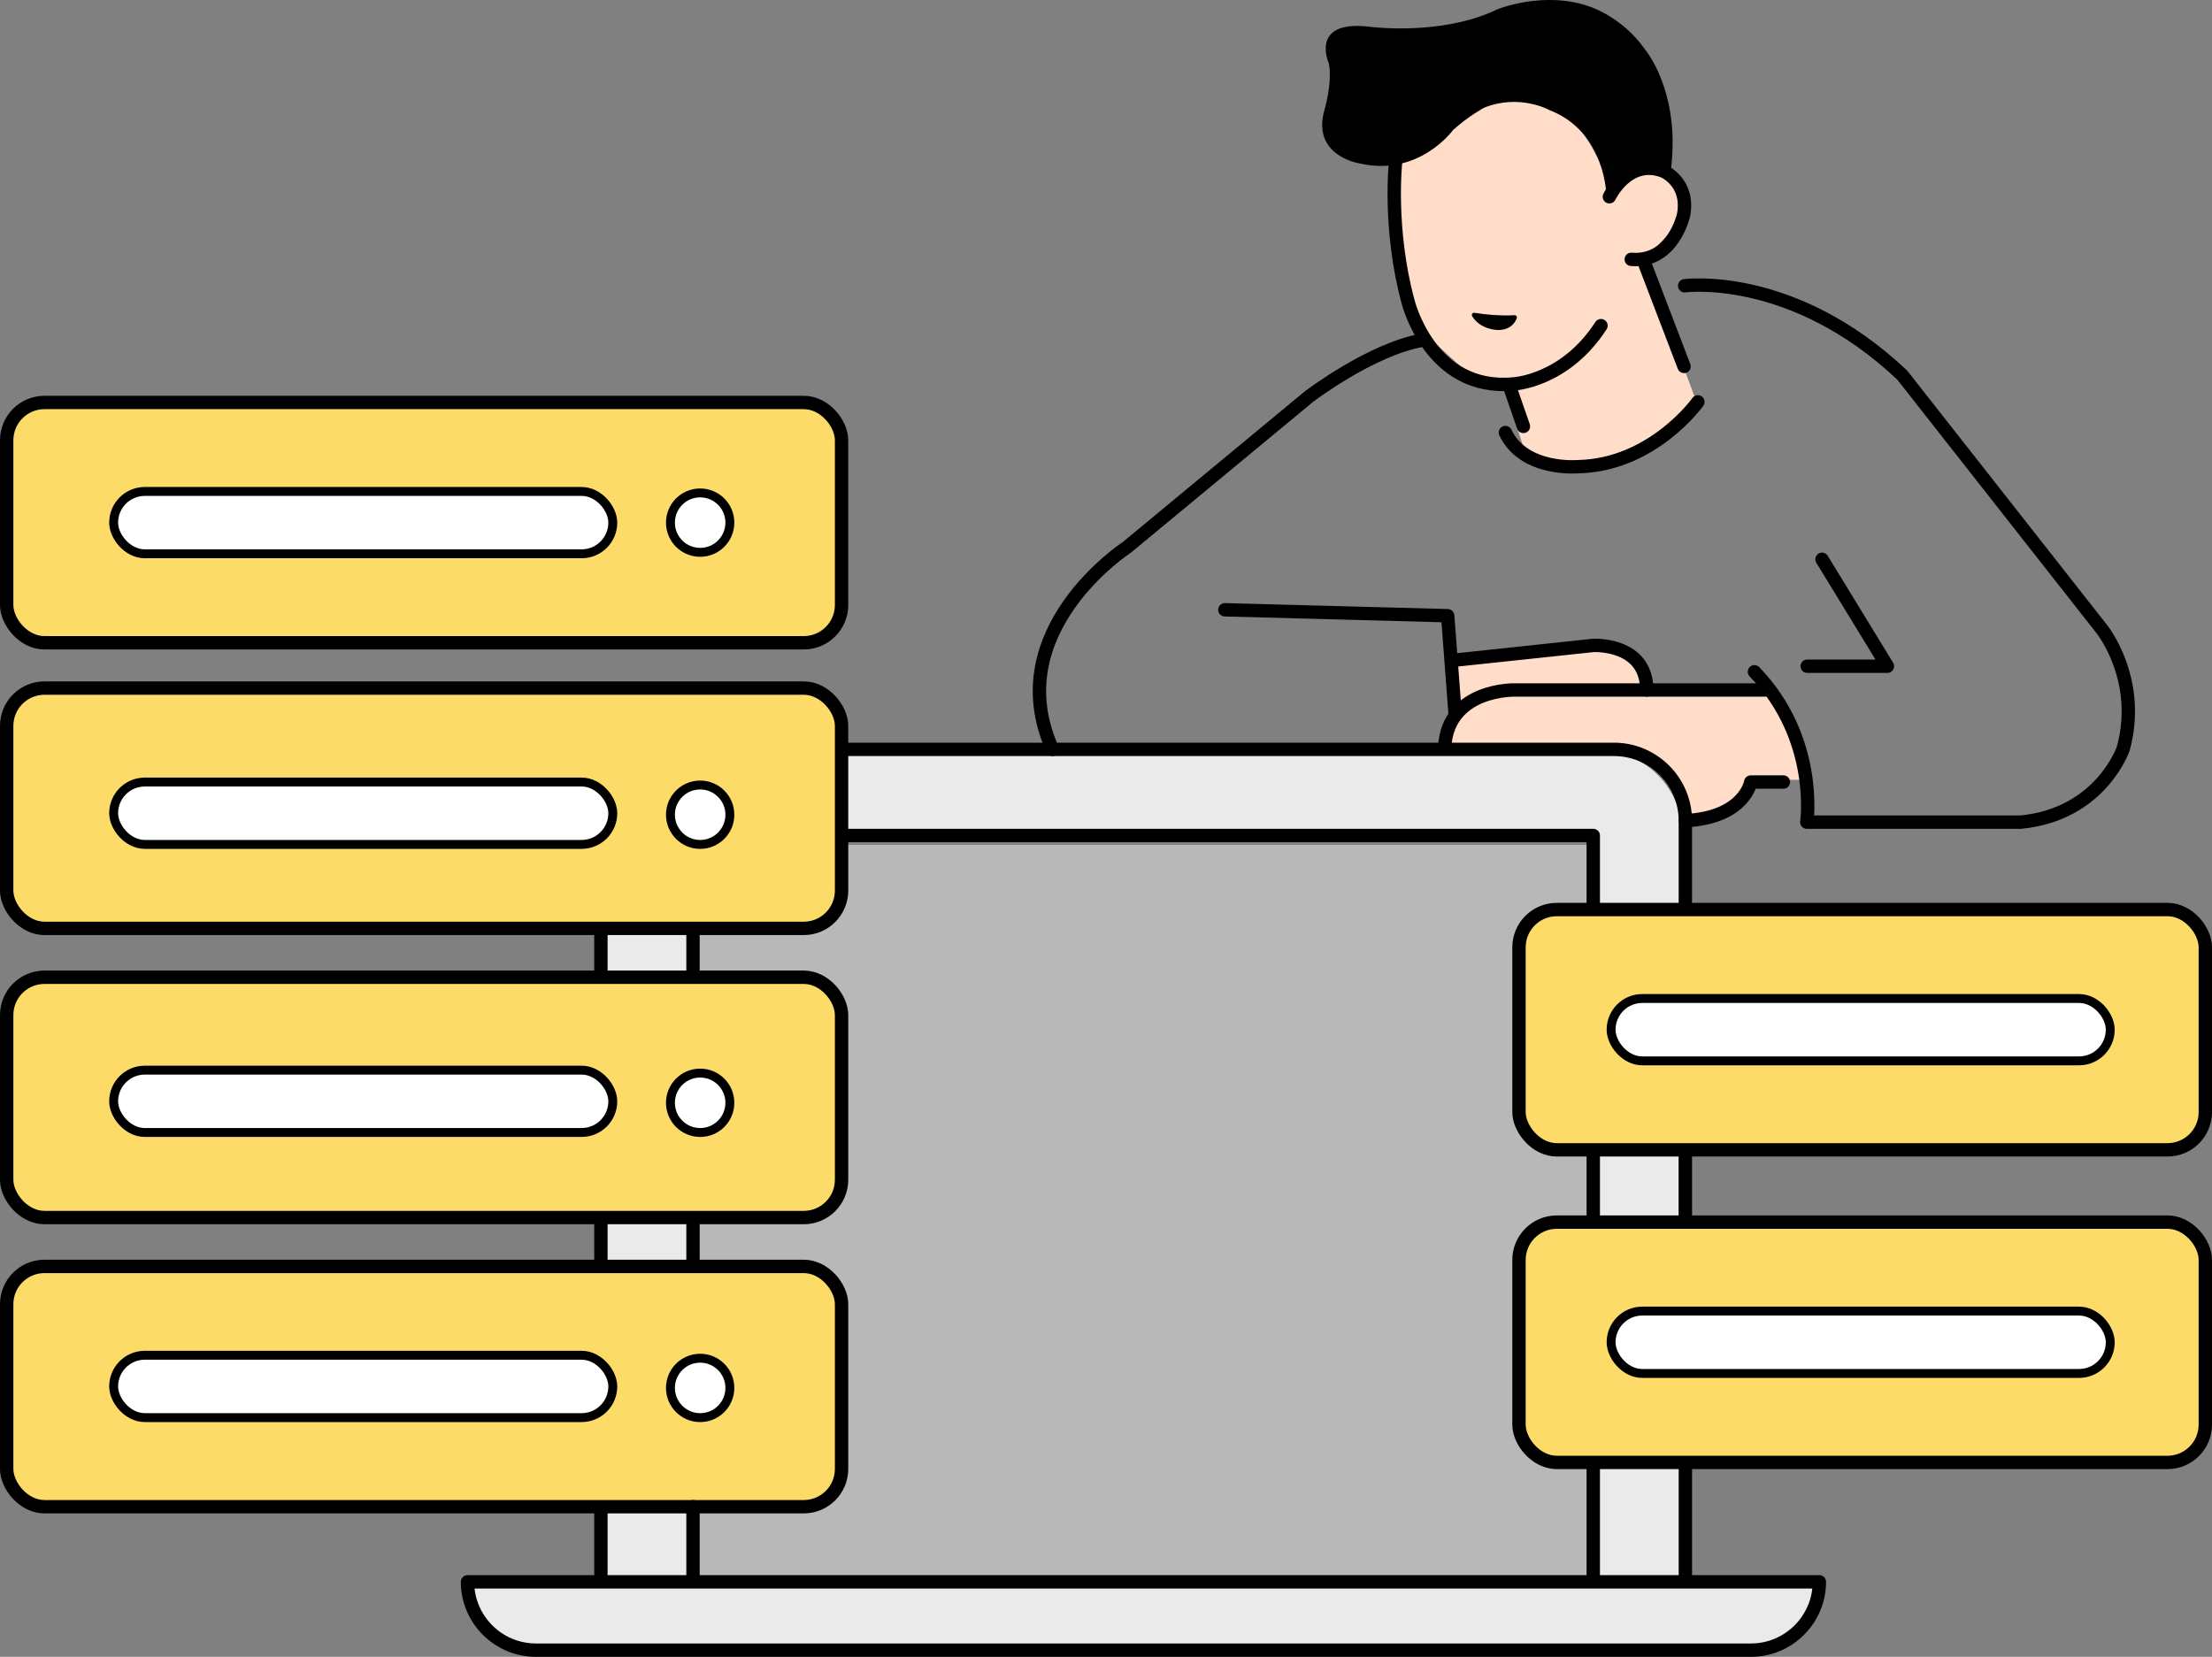
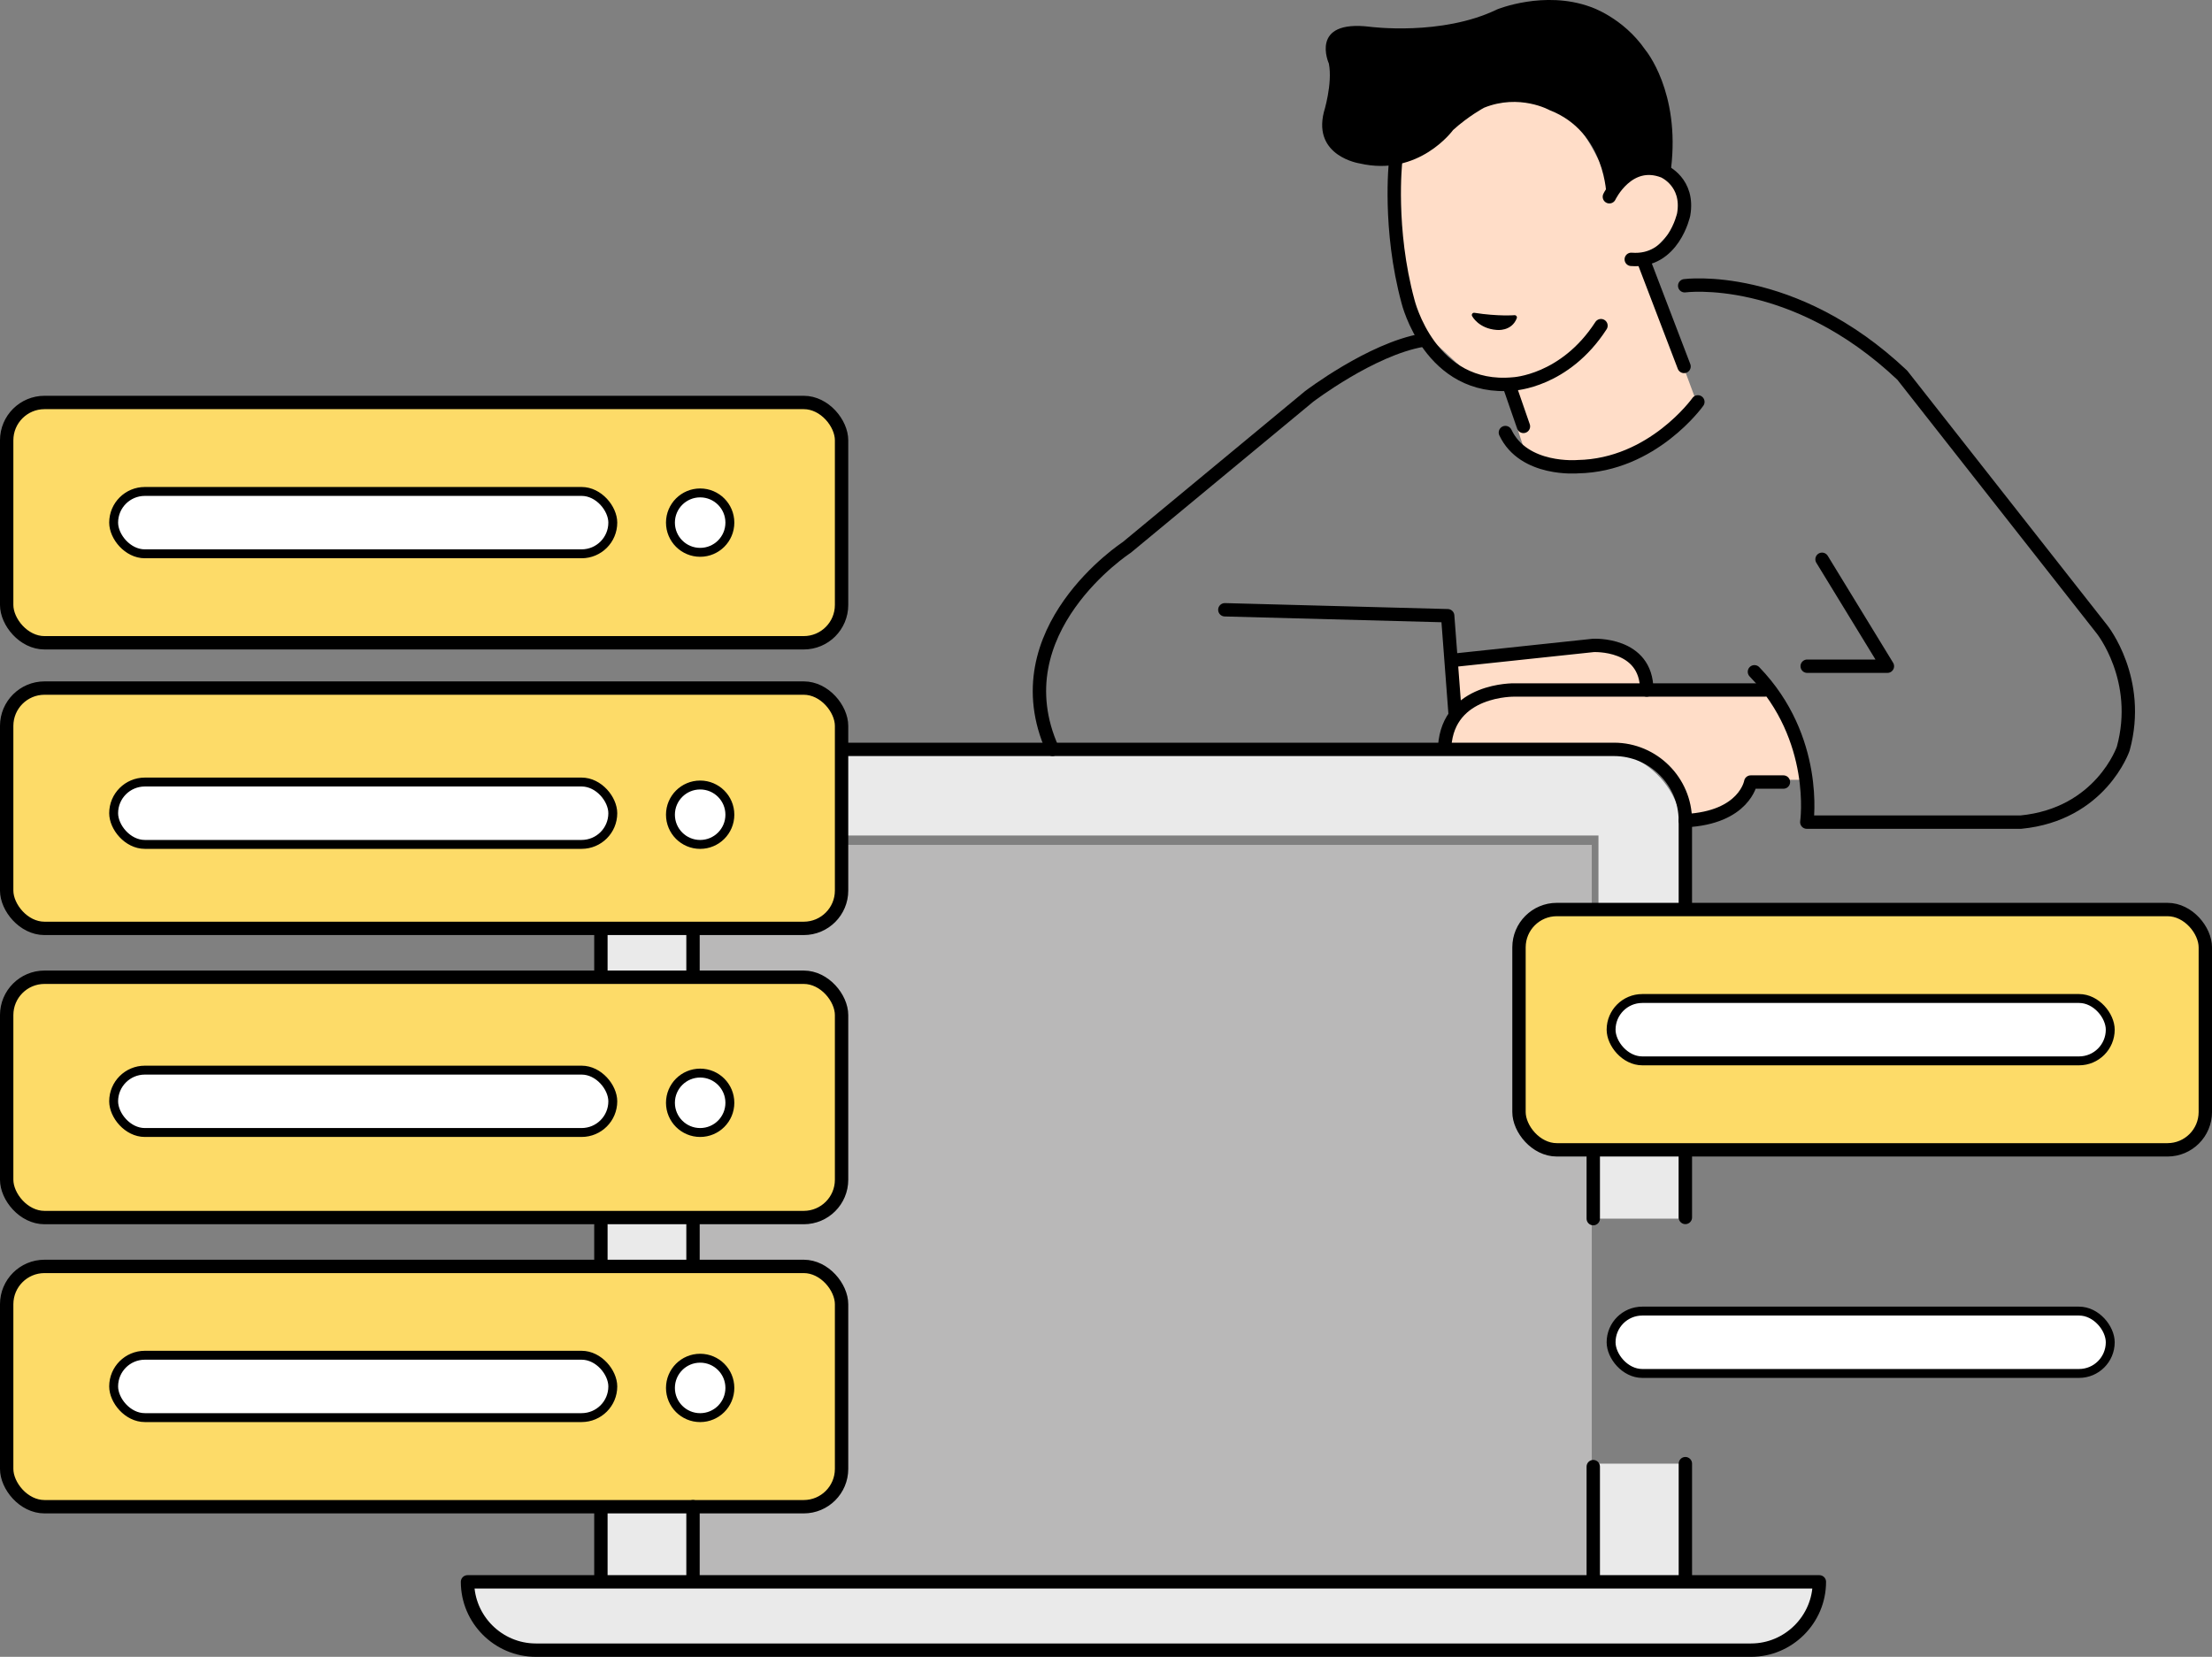
<svg xmlns="http://www.w3.org/2000/svg" id="_レイヤー_2" width="116.957" height="87.616" viewBox="0 0 116.957 87.616">
  <rect x="0" y="0" width="116.957" height="87.616" fill="#808080" stroke="none" />
  <g id="_レイヤー_1-2">
    <g>
      <rect x="36.792" y="44.678" width="47.371" height="38.859" fill="#b9b8b8" />
      <path d="M89.701,21.252l-2.779-7.467,1.865-2.034s.615-2.036-.756-2.807c0,0-2.585-.359-2.846,1.074,0,0-2.161-6.469-6-5.387l-3.591,2.405-1.756,1.143,.199,5.776,1.18,3.57,2.497,2.309,1.8,.608,1.241,3.83,2.353,.665,3.64-1.253,2.952-2.431Z" fill="#ffddc8" />
      <path d="M76.858,35.034l7.266-.864s2.631-.196,2.985,2.081l6.087,.118s2.042,2.002,2.16,4.869h-2.317s-1.689,2.081-4.006,2.356l-.118-1.374s-.236-2.317-2.788-2.395l-9.779-.314s-.039-1.453,.707-1.885l-.196-2.591Z" fill="#ffddc8" />
      <path d="M31.91,79.814v4.005h-6.951s0,3.121,2.828,3.239H93.236s2.887-.942,3.122-3.298h-7.364v-6.361h-4.654v6.302H36.799v-3.887h-4.89Z" fill="#eaeaea" />
      <path d="M44.607,39.628h40.44s4.006,.55,4.006,5.144l.118,4.358h-4.654v-4.947H44.399l.208-4.555Z" fill="#eaeaea" />
      <rect x="31.969" y="49.13" width="4.359" height="2.827" fill="#eaeaea" />
      <rect x="31.733" y="64.443" width="4.713" height="2.591" fill="#eaeaea" />
      <rect x="84.34" y="61.027" width="4.418" height="3.416" fill="#eaeaea" />
      <path d="M84.941,10.386s-.018-3.407-3.013-4.563c0,0-1.581-.884-3.459-.127,0,0-.826,.442-1.64,1.181,0,0-1.801,2.494-4.945,1.764,0,0-2.461-.371-1.89-2.698,0,0,.476-1.521,.268-2.583,0,0-1.061-2.339,2.172-1.944,0,0,3.795,.502,6.719-.917,0,0,2.49-1.028,4.939-.137,0,0,1.718,.555,2.906,2.28,0,0,1.854,2.2,1.355,6.284,0,0-2.55-.854-3.411,1.458Z" />
      <path d="M73.789,8.563s-.386,3.535,.659,7.383c0,0,1.161,4.781,5.577,4.356,0,0,2.712-.124,4.625-3.081" fill="none" stroke="#000" stroke-linecap="round" stroke-linejoin="round" stroke-width=".707" />
      <path d="M86.251,13.715c2.229,.181,2.771-2.371,2.771-2.371,.301-1.708-1.053-2.287-1.053-2.287-1.885-.736-2.875,1.348-2.875,1.348" fill="none" stroke="#000" stroke-linecap="round" stroke-linejoin="round" stroke-width=".707" />
      <line x1="86.925" y1="13.843" x2="89.042" y2="19.378" fill="none" stroke="#000" stroke-linecap="round" stroke-linejoin="round" stroke-width=".707" />
      <path d="M80.086,16.785s-.865,.074-2.147-.127c0,0,.314,.607,1.208,.672,0,0,.701,.086,.94-.544Z" stroke="#000" stroke-linecap="round" stroke-linejoin="round" stroke-width=".236" />
      <path d="M75.209,17.993c-2.71,.471-5.992,2.973-5.992,2.973l-9.639,7.981s-6.755,4.398-3.927,10.68" fill="none" stroke="#000" stroke-linecap="round" stroke-linejoin="round" stroke-width=".707" />
      <path d="M89.773,21.252s-2.382,3.355-6.352,3.427c0,0-2.851,.252-3.825-1.805" fill="none" stroke="#000" stroke-linecap="round" stroke-linejoin="round" stroke-width=".707" />
      <line x1="79.843" y1="20.506" x2="80.55" y2="22.548" fill="none" stroke="#000" stroke-linecap="round" stroke-linejoin="round" stroke-width=".707" />
      <path d="M89.076,15.111s5.691-.769,11.504,4.728l10.565,13.448s2.121,2.65,1.119,6.302c0,0-1.178,3.475-5.42,3.887h-11.311s.648-4.417-2.769-7.951" fill="none" stroke="#000" stroke-linecap="round" stroke-linejoin="round" stroke-width=".707" />
      <polyline points="95.553 35.23 99.794 35.23 96.338 29.576" fill="none" stroke="#000" stroke-linecap="round" stroke-linejoin="round" stroke-width=".707" />
      <line x1="89.112" y1="77.4" x2="89.112" y2="83.527" fill="none" stroke="#000" stroke-linecap="round" stroke-linejoin="round" stroke-width=".707" />
      <line x1="89.112" y1="60.987" x2="89.112" y2="64.38" fill="none" stroke="#000" stroke-linecap="round" stroke-linejoin="round" stroke-width=".707" />
      <path d="M44.607,39.628h40.734c2.074,0,3.77,1.696,3.77,3.769v4.491" fill="none" stroke="#000" stroke-linecap="round" stroke-linejoin="round" stroke-width=".707" />
      <line x1="31.772" y1="51.611" x2="31.772" y2="49.208" fill="none" stroke="#000" stroke-linecap="round" stroke-linejoin="round" stroke-width=".707" />
      <line x1="31.772" y1="66.893" x2="31.772" y2="64.773" fill="none" stroke="#000" stroke-linecap="round" stroke-linejoin="round" stroke-width=".707" />
      <line x1="31.772" y1="83.527" x2="31.772" y2="79.85" fill="none" stroke="#000" stroke-linecap="round" stroke-linejoin="round" stroke-width=".707" />
      <path d="M96.197,83.65c0,1.987-1.626,3.612-3.613,3.612H28.332c-1.987,0-3.613-1.626-3.613-3.612H96.197Z" fill="none" stroke="#000" stroke-linecap="round" stroke-linejoin="round" stroke-width=".707" />
      <rect x=".353" y="21.283" width="44.144" height="12.708" rx="2" ry="2" fill="#fddb68" stroke="#000" stroke-linecap="round" stroke-linejoin="round" stroke-width=".707" />
      <rect x="80.315" y="48.097" width="36.289" height="12.708" rx="2" ry="2" fill="#fddb68" stroke="#000" stroke-linecap="round" stroke-linejoin="round" stroke-width=".707" />
-       <rect x="80.315" y="64.627" width="36.289" height="12.708" rx="2" ry="2" fill="#fddb68" stroke="#000" stroke-linecap="round" stroke-linejoin="round" stroke-width=".707" />
      <rect x=".353" y="36.386" width="44.144" height="12.708" rx="2" ry="2" fill="#fddb68" stroke="#000" stroke-linecap="round" stroke-linejoin="round" stroke-width=".707" />
      <rect x=".353" y="51.678" width="44.144" height="12.708" rx="2" ry="2" fill="#fddb68" stroke="#000" stroke-linecap="round" stroke-linejoin="round" stroke-width=".707" />
      <rect x=".353" y="66.969" width="44.144" height="12.708" rx="2" ry="2" fill="#fddb68" stroke="#000" stroke-linecap="round" stroke-linejoin="round" stroke-width=".707" />
      <rect x="6.009" y="25.988" width="26.392" height="3.298" rx="1.649" ry="1.649" fill="#fff" stroke="#000" stroke-linecap="round" stroke-linejoin="round" stroke-width=".471" />
      <rect x="6.009" y="41.355" width="26.392" height="3.298" rx="1.649" ry="1.649" fill="#fff" stroke="#000" stroke-linecap="round" stroke-linejoin="round" stroke-width=".471" />
      <rect x="6.009" y="56.59" width="26.392" height="3.298" rx="1.649" ry="1.649" fill="#fff" stroke="#000" stroke-linecap="round" stroke-linejoin="round" stroke-width=".471" />
      <rect x="85.185" y="52.802" width="26.392" height="3.298" rx="1.649" ry="1.649" fill="#fff" stroke="#000" stroke-linecap="round" stroke-linejoin="round" stroke-width=".471" />
      <rect x="85.185" y="69.332" width="26.392" height="3.298" rx="1.649" ry="1.649" fill="#fff" stroke="#000" stroke-linecap="round" stroke-linejoin="round" stroke-width=".471" />
      <rect x="6.009" y="71.667" width="26.392" height="3.298" rx="1.649" ry="1.649" fill="#fff" stroke="#000" stroke-linecap="round" stroke-linejoin="round" stroke-width=".471" />
      <circle cx="37.02" cy="27.637" r="1.571" fill="#fff" stroke="#000" stroke-linecap="round" stroke-linejoin="round" stroke-width=".471" />
      <circle cx="37.02" cy="43.083" r="1.571" fill="#fff" stroke="#000" stroke-linecap="round" stroke-linejoin="round" stroke-width=".471" />
      <circle cx="37.02" cy="58.317" r="1.571" fill="#fff" stroke="#000" stroke-linecap="round" stroke-linejoin="round" stroke-width=".471" />
      <circle cx="37.02" cy="73.395" r="1.571" fill="#fff" stroke="#000" stroke-linecap="round" stroke-linejoin="round" stroke-width=".471" />
      <path d="M93.314,36.487h-13.235s-3.495-.079-3.692,2.984" fill="none" stroke="#000" stroke-linecap="round" stroke-linejoin="round" stroke-width=".707" />
      <path d="M94.296,41.355h-1.728s-.314,1.885-3.456,2.042" fill="none" stroke="#000" stroke-linecap="round" stroke-linejoin="round" stroke-width=".707" />
      <polyline points="64.762 32.246 76.544 32.56 76.937 37.743" fill="none" stroke="#000" stroke-linecap="round" stroke-linejoin="round" stroke-width=".707" />
      <path d="M76.858,34.916l7.383-.785s2.828-.157,2.828,2.356" fill="none" stroke="#000" stroke-linecap="round" stroke-linejoin="round" stroke-width=".707" />
      <line x1="36.642" y1="83.495" x2="36.642" y2="79.677" fill="none" stroke="#000" stroke-linecap="round" stroke-linejoin="round" stroke-width=".707" />
      <line x1="84.242" y1="77.557" x2="84.242" y2="83.495" fill="none" stroke="#000" stroke-linecap="round" stroke-linejoin="round" stroke-width=".707" />
      <line x1="84.242" y1="60.862" x2="84.242" y2="64.443" fill="none" stroke="#000" stroke-linecap="round" stroke-linejoin="round" stroke-width=".707" />
-       <polyline points="44.576 44.182 84.242 44.182 84.242 47.842" fill="none" stroke="#000" stroke-linecap="round" stroke-linejoin="round" stroke-width=".707" />
      <line x1="36.642" y1="51.532" x2="36.642" y2="49.319" fill="none" stroke="#000" stroke-linecap="round" stroke-linejoin="round" stroke-width=".707" />
      <line x1="36.642" y1="66.735" x2="36.642" y2="64.443" fill="none" stroke="#000" stroke-linecap="round" stroke-linejoin="round" stroke-width=".707" />
    </g>
  </g>
</svg>